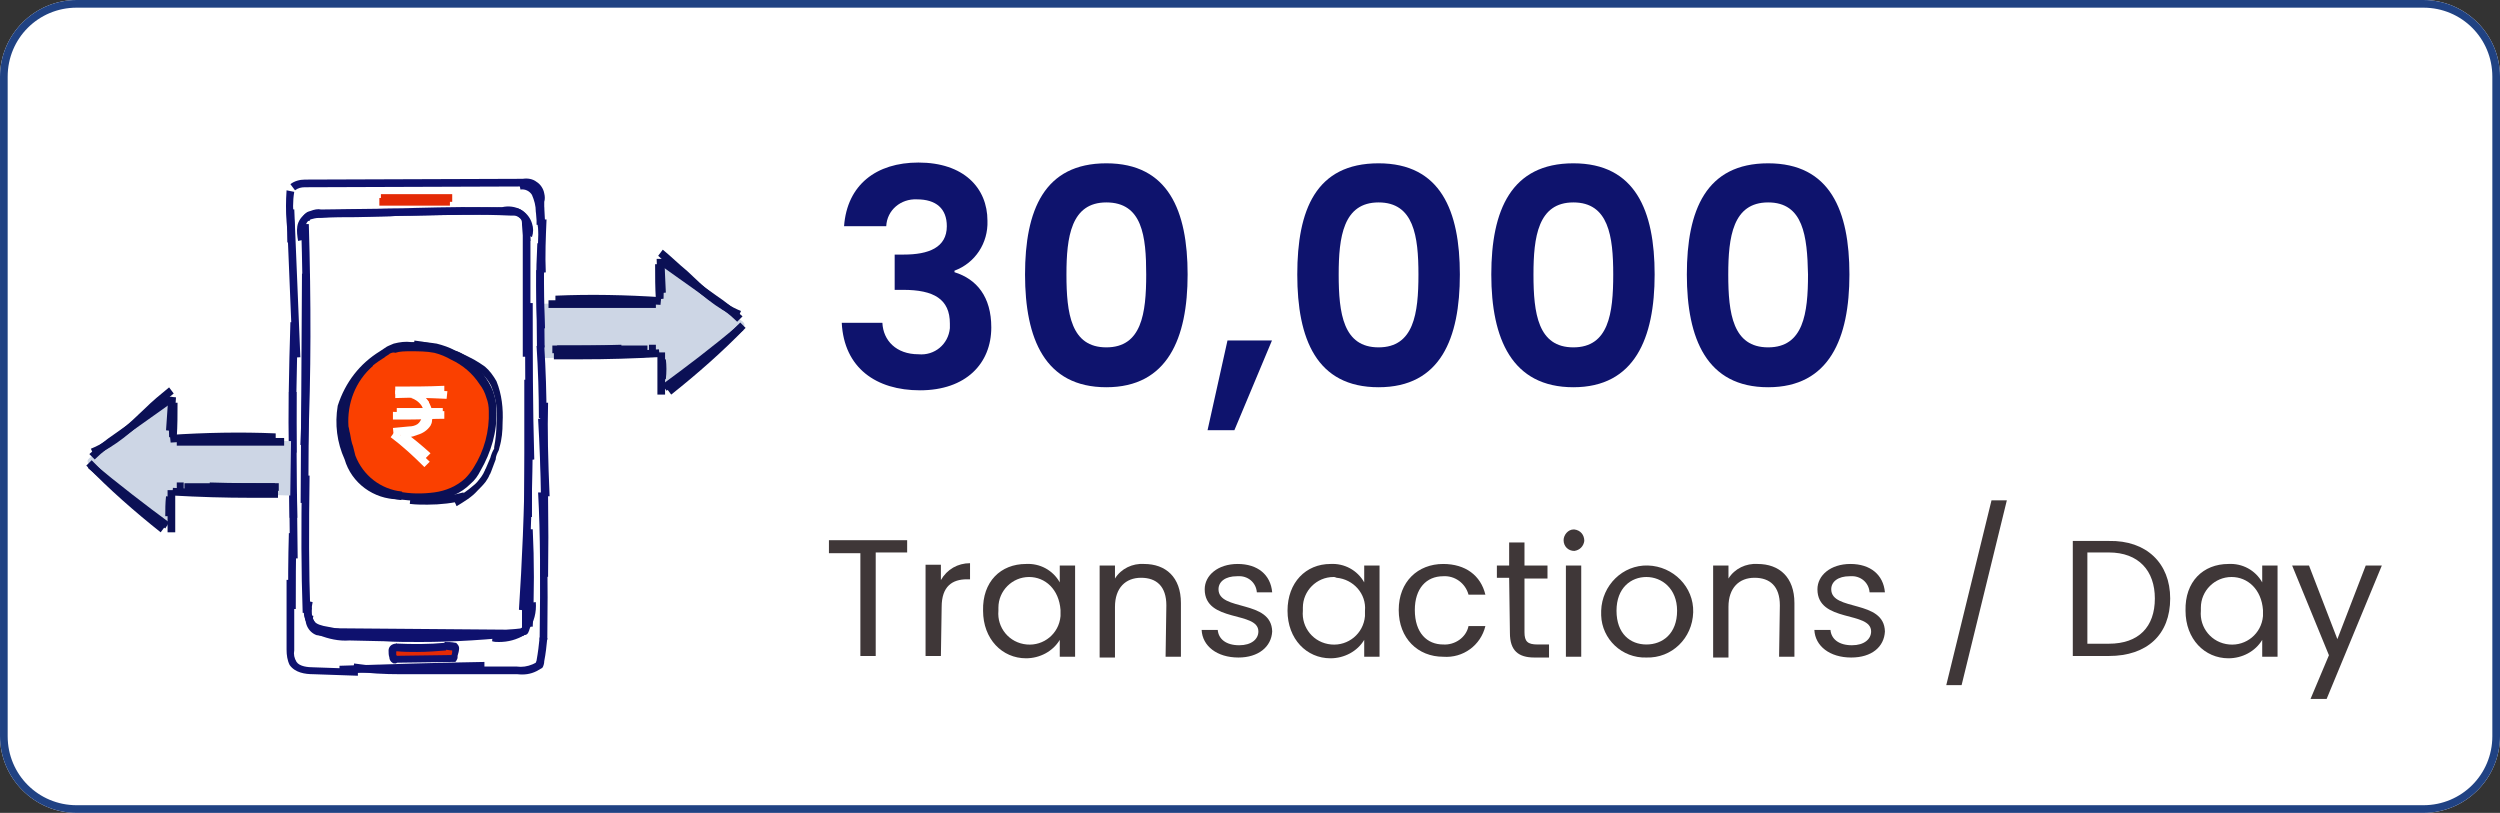
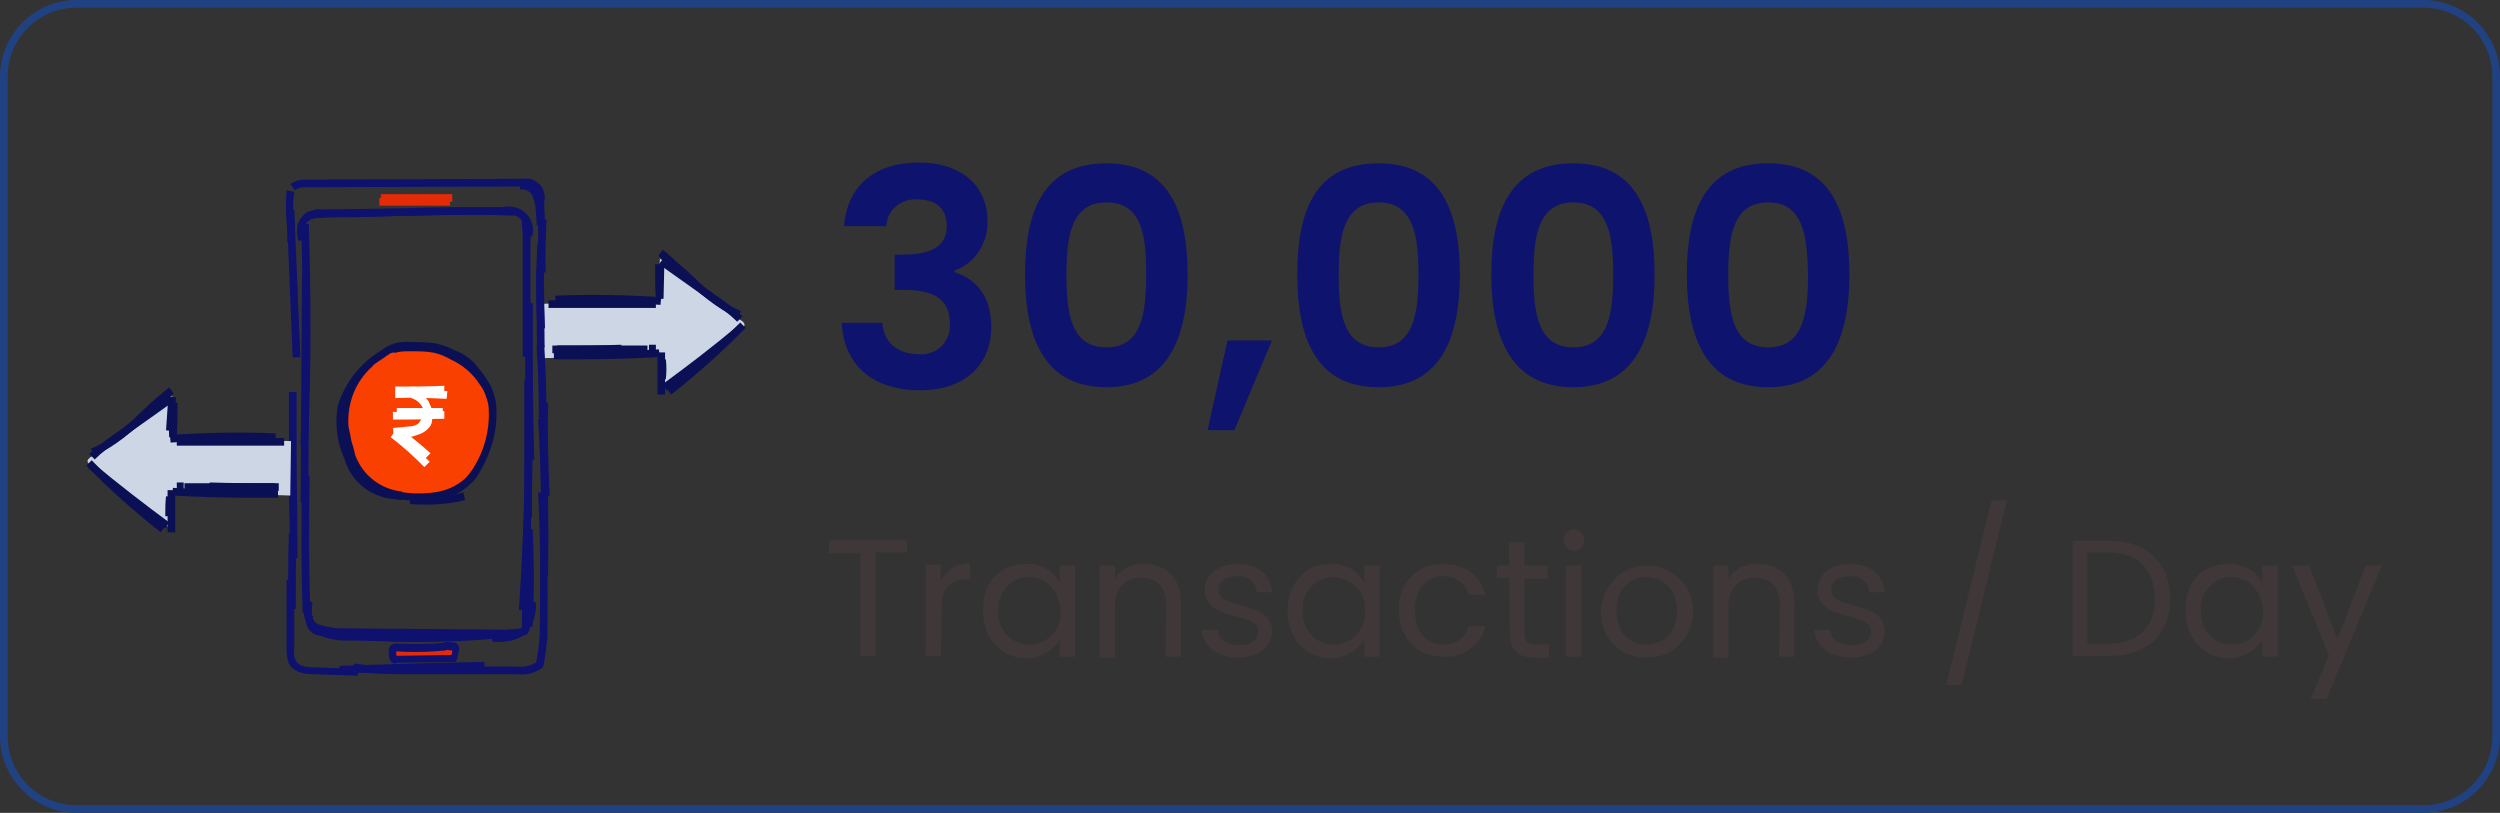
<svg xmlns="http://www.w3.org/2000/svg" version="1.1" id="Layer_1" x="0px" y="0px" viewBox="0 0 326 106" style="enable-background:new 0 0 326 106;" xml:space="preserve">
  <rect x="0" y="0" width="326" height="106" fill="#333333" stroke="none" />
  <style type="text/css">
	.st0{fill:#FFFFFF;}
	.st1{fill:#204283;}
	.st2{fill:#0E136D;}
	.st3{fill:#3F3738;}
	.st4{fill:#CDD6E5;}
	.st5{fill:#E42A06;}
	.st6{fill:#0E116E;}
	.st7{fill:#FA4000;}
	.st8{fill:#0B1055;}
</style>
  <g id="Group_1124" transform="translate(0.494 -0.188)">
    <g id="Rectangle_32841" transform="translate(-0.493 0.188)">
-       <path class="st0" d="M10,0h306c5.5,0,10,4.5,10,10v86c0,5.5-4.5,10-10,10H10c-5.5,0-10-4.5-10-10V10C0,4.5,4.5,0,10,0z" />
      <path class="st1" d="M316,106H10c-5.5,0-10-4.5-10-10V10C0,4.5,4.5,0,10,0h306c5.5,0,10,4.5,10,10v86C326,101.5,321.5,106,316,106    z M10,1c-5,0-9,4-9,9v86c0,5,4,9,9,9h306c5,0,9-4,9-9V10c0-5-4-9-9-9H10z" />
    </g>
    <g id="Group_1122" transform="translate(109.271 21.384)">
      <path id="Path_19113" class="st2" d="M10,0c5.9,0,9,3.3,9,7.6c0.1,2.9-1.6,5.5-4.3,6.5v0.2c2.9,0.9,4.8,3.2,4.8,7.2    c0,4.7-3.3,8.2-9.3,8.2c-5.7,0-9.9-2.9-10.2-8.8h5.3C5.4,23.2,7.1,25,10,25c2.1,0.2,3.9-1.3,4.1-3.4c0-0.2,0-0.4,0-0.6    c0-3.2-2.1-4.4-6.1-4.4H6.9v-4.6h1.2c3.2,0,5.6-0.9,5.6-3.7c0-2.3-1.4-3.5-3.9-3.5c-2.1-0.1-3.9,1.4-4,3.5c0,0,0,0,0,0H0.3    C0.7,2.9,4.5,0,10,0z" />
      <path id="Path_19114" class="st2" d="M34.5,0.1c8.1,0,10.6,6.2,10.6,14.5s-2.6,14.7-10.6,14.7S23.9,23,23.9,14.6    S26.4,0.1,34.5,0.1z M34.5,5.2c-4.6,0-5.2,4.5-5.2,9.4c0,5.1,0.6,9.5,5.2,9.5s5.2-4.4,5.2-9.5C39.7,9.6,39.2,5.2,34.5,5.2z" />
      <path id="Path_19115" class="st2" d="M50.3,23.2h5.8l-4.9,11.7h-3.5L50.3,23.2z" />
      <path id="Path_19116" class="st2" d="M70,0.1c8.1,0,10.6,6.2,10.6,14.5S78.1,29.3,70,29.3S59.4,23,59.4,14.6S61.8,0.1,70,0.1z     M70,5.2c-4.6,0-5.2,4.5-5.2,9.4c0,5.1,0.6,9.5,5.2,9.5s5.2-4.4,5.2-9.5C75.2,9.6,74.6,5.2,70,5.2z" />
      <path id="Path_19117" class="st2" d="M95.4,0.1c8.1,0,10.6,6.2,10.6,14.5s-2.6,14.7-10.6,14.7S84.7,23,84.7,14.6    S87.3,0.1,95.4,0.1z M95.4,5.2c-4.6,0-5.2,4.5-5.2,9.4c0,5.1,0.6,9.5,5.2,9.5s5.2-4.4,5.2-9.5C100.6,9.6,100,5.2,95.4,5.2z" />
      <path id="Path_19118" class="st2" d="M120.8,0.1c8.1,0,10.6,6.2,10.6,14.5s-2.6,14.7-10.6,14.7s-10.6-6.3-10.6-14.7    S112.7,0.1,120.8,0.1z M120.8,5.2c-4.6,0-5.2,4.5-5.2,9.4c0,5.1,0.6,9.5,5.2,9.5s5.2-4.4,5.2-9.5C125.9,9.6,125.4,5.2,120.8,5.2z" />
    </g>
    <g id="Group_1123" transform="translate(107.599 65.429)">
      <path id="Path_19119" class="st3" d="M0,5.2h10.2v1.6H6.1v13.5h-2V6.9H0L0,5.2z" />
      <path id="Path_19120" class="st3" d="M14.6,20.3h-2V8.4h2v2c0.8-1.4,2.2-2.2,3.8-2.2v2.1H18c-1.9,0-3.3,0.9-3.3,3.6L14.6,20.3z" />
      <path id="Path_19121" class="st3" d="M25.7,8.3c1.8-0.1,3.5,0.8,4.4,2.4V8.5h2v11.9h-2v-2.2c-0.9,1.5-2.6,2.4-4.4,2.4    c-3.1,0-5.6-2.5-5.6-6.2C20,10.6,22.4,8.3,25.7,8.3z M26.1,10c-2.2,0-4,1.8-4,4c0,0.1,0,0.2,0,0.4c-0.2,2.2,1.4,4.2,3.7,4.4    c2.2,0.2,4.2-1.4,4.4-3.7c0-0.3,0-0.5,0-0.8C30,11.6,28.2,10,26.1,10L26.1,10z" />
      <path id="Path_19122" class="st3" d="M44,13.7c0-2.5-1.3-3.6-3.3-3.6c-2,0-3.4,1.3-3.4,3.8v6.6h-2v-12h2v1.7    c0.8-1.3,2.3-2,3.8-1.9c2.8,0,4.8,1.7,4.8,5.1v7h-2L44,13.7L44,13.7z" />
      <path id="Path_19123" class="st3" d="M53.4,20.5c-2.8,0-4.7-1.5-4.8-3.6h2.1c0.1,1.2,1.1,2,2.8,2c1.6,0,2.5-0.8,2.5-1.8    c0-2.7-7-1.1-7-5.5c0-1.8,1.7-3.3,4.3-3.3s4.3,1.4,4.5,3.7h-2c-0.1-1.3-1.2-2.2-2.5-2.1c0,0-0.1,0-0.1,0c-1.5,0-2.4,0.7-2.4,1.7    c0,2.9,6.9,1.3,7,5.5C57.7,19.1,56,20.5,53.4,20.5z" />
      <path id="Path_19124" class="st3" d="M65.4,8.3c1.8-0.1,3.5,0.8,4.4,2.4V8.5h2v11.9h-2v-2.2c-0.9,1.5-2.6,2.4-4.4,2.4    c-3.1,0-5.6-2.5-5.6-6.2S62.2,8.3,65.4,8.3z M65.8,10c-2.2,0-4,1.8-4,4c0,0.1,0,0.2,0,0.4c-0.2,2.2,1.4,4.2,3.7,4.4    c2.2,0.2,4.2-1.4,4.4-3.7c0-0.2,0-0.5,0-0.7c0.2-2.2-1.5-4.1-3.7-4.3C66,10,65.9,10,65.8,10L65.8,10z" />
      <path id="Path_19125" class="st3" d="M80.1,8.3c2.9,0,4.9,1.5,5.5,4h-2.2c-0.4-1.5-1.8-2.5-3.3-2.4c-2.2,0-3.7,1.6-3.7,4.4    c0,3,1.6,4.5,3.7,4.5c1.5,0.1,3-0.9,3.3-2.4h2.2c-0.6,2.5-2.9,4.2-5.5,4c-3.3,0-5.8-2.4-5.8-6.1C74.3,10.6,76.8,8.3,80.1,8.3z" />
      <path id="Path_19126" class="st3" d="M88.7,10.1h-1.6V8.5h1.6v-3h2v3h3v1.7h-3v7c0,1.2,0.4,1.6,1.7,1.6h1.5v1.7H92    c-2.1,0-3.2-0.9-3.2-3.2L88.7,10.1L88.7,10.1z" />
      <path id="Path_19127" class="st3" d="M95.8,5.2c0-0.7,0.6-1.4,1.3-1.4c0,0,0,0,0.1,0c0.8,0.1,1.3,0.7,1.3,1.5    c-0.1,0.7-0.6,1.2-1.3,1.3C96.4,6.6,95.8,6,95.8,5.2C95.8,5.3,95.8,5.2,95.8,5.2z M96.1,8.5h2v11.9h-2V8.5z" />
      <path id="Path_19128" class="st3" d="M106.6,20.5c-3.2,0.1-5.8-2.4-5.9-5.5c0-0.2,0-0.4,0-0.6c0.1-3.3,2.8-6,6.1-5.9    c3.3,0.1,6,2.8,5.9,6.1C112.6,18,109.9,20.6,106.6,20.5z M106.6,18.8c2.1,0,4-1.4,4-4.4c0-2.9-2-4.4-4-4.4s-3.9,1.4-3.9,4.4    C102.7,17.4,104.5,18.8,106.6,18.8L106.6,18.8z" />
      <path id="Path_19129" class="st3" d="M124,13.7c0-2.5-1.3-3.6-3.3-3.6c-2,0-3.4,1.3-3.4,3.8v6.6h-2v-12h2v1.7    c0.8-1.3,2.3-2,3.8-1.9c2.8,0,4.8,1.7,4.8,5.1v7h-2L124,13.7L124,13.7z" />
      <path id="Path_19130" class="st3" d="M133.3,20.5c-2.8,0-4.7-1.5-4.8-3.6h2.1c0.1,1.2,1.1,2,2.8,2c1.6,0,2.5-0.8,2.5-1.8    c0-2.7-7-1.1-7-5.5c0-1.8,1.7-3.3,4.3-3.3s4.3,1.4,4.5,3.7h-2c-0.1-1.3-1.2-2.2-2.5-2.1c0,0-0.1,0-0.1,0c-1.5,0-2.4,0.7-2.4,1.7    c0,2.9,6.9,1.3,7,5.5C137.6,19.1,136,20.5,133.3,20.5z" />
      <path id="Path_19131" class="st3" d="M151.6,0h2l-5.9,24.1h-2L151.6,0z" />
      <path id="Path_19132" class="st3" d="M174.9,12.8c0,4.7-3,7.5-8,7.5h-4.7v-15h4.7C171.8,5.2,174.9,8.2,174.9,12.8z M166.9,18.7    c3.9,0,6-2.2,6-5.9c0-3.6-2.1-6-6-6h-2.8v11.9H166.9z" />
      <path id="Path_19133" class="st3" d="M182.5,8.3c1.8-0.1,3.5,0.8,4.4,2.4V8.5h2v11.9h-2v-2.2c-0.9,1.5-2.6,2.4-4.4,2.4    c-3.1,0-5.6-2.5-5.6-6.2C176.8,10.6,179.2,8.3,182.5,8.3z M182.9,10c-2.2,0-4,1.8-4,4c0,0.1,0,0.2,0,0.4c-0.2,2.2,1.4,4.2,3.7,4.4    c2.2,0.2,4.2-1.4,4.4-3.7c0-0.3,0-0.5,0-0.8C186.8,11.6,185,10,182.9,10z" />
      <path id="Path_19134" class="st3" d="M200.4,8.5h2.1l-7.2,17.4h-2.1l2.4-5.7l-4.8-11.7h2.2l3.7,9.6L200.4,8.5z" />
    </g>
    <g id="Group_14240" transform="translate(10.757 23.505)">
      <path id="Path_37794" class="st4" d="M59.2,16.3L74.6,16l0.2-5.6l2.7,2l7.4,5.8c0,0,1.5,0.6,0.7,1.2s-10.3,8.2-10.3,8.2L75,27.6    l-0.1-4.7l-15.6,0.5L59.2,16.3z" />
      <g id="Group_14163" transform="translate(26.018)">
        <path id="Path_37795" class="st5" d="M15.2,61.1H14l-0.2,0.7l0.1,0.6l0.5,0.4l6.3-0.1h0.8l0.7-0.4l0.1-1.2l-1-0.3L17.8,61     L15.2,61.1z" />
        <g id="Group_14162">
          <path id="Path_19135" class="st6" d="M1.2,8.3l-1,0c0-0.9,0-1.8-0.1-2.7C0,4.2,0,2.9,0.1,1.5l1,0.2c-0.2,1.2-0.2,2.5,0,3.8      C1.2,6.4,1.2,7.4,1.2,8.3z" />
          <path id="Path_19136" class="st6" d="M0.6,1.5" />
          <path id="Path_19137" class="st6" d="M33.7,6h-1l0-3.2c0.1-0.2,0.1-0.5,0-0.7c-0.1-0.4-0.3-0.7-0.6-0.9C31.8,1,31.4,0.9,31,1      L2.5,1.1C2,1.1,1.6,1.2,1.2,1.5L0.6,0.7c0.5-0.4,1.2-0.6,1.9-0.6L30.9,0c0.6-0.1,1.3,0,1.8,0.4c0.5,0.3,0.9,0.9,1,1.5      c0.1,0.4,0.1,0.8,0,1.1L33.7,6z" />
          <rect id="Rectangle_221" x="0.5" y="4" transform="matrix(0.999 -4.100652e-02 4.100652e-02 0.999 -0.557 5.337003e-02)" class="st6" width="1" height="19.3" />
-           <path id="Path_19138" class="st6" d="M0.4,35.7c-0.1-5.1,0-10.6,0.2-17l1,0c-0.2,6.4-0.3,11.9-0.2,17L0.4,35.7z" />
          <path id="Path_19139" class="st6" d="M0.5,44.2c-0.1-5.5-0.1-10.8-0.1-16.4h1c0,5.6,0,10.9,0.1,16.4L0.5,44.2z" />
          <rect id="Rectangle_222" x="0.5" y="41.1" transform="matrix(1 -1.178070e-02 1.178070e-02 1 -0.534 1.458015e-02)" class="st6" width="1" height="8.4" />
          <path id="Path_19140" class="st6" d="M1.3,56.1h-1c0-3.4,0-6.6,0.1-9.9l1,0C1.3,49.5,1.3,52.7,1.3,56.1z" />
          <path id="Path_19141" class="st6" d="M9.4,64.8l-5.8-0.2c-1.1,0-2.4-0.2-3.1-1.2c-0.3-0.6-0.4-1.3-0.4-2l0-9.1h1v9.2      c-0.1,0.5,0,1,0.3,1.5c0.4,0.6,1.5,0.7,2.2,0.7l5.8,0.2L9.4,64.8z" />
          <path id="Path_19142" class="st6" d="M7,64.5l0-1c6.2-0.2,12.6-0.4,18.9-0.5l0,1C19.6,64.1,13.2,64.3,7,64.5z" />
          <path id="Path_19143" class="st6" d="M30.2,64.6H14.9c-2,0-4.1-0.1-6.1-0.4l0.1-1c2,0.3,3.9,0.4,5.9,0.4h15.3      c0.7,0.1,1.4,0,2.1-0.3l0.4-0.2c0-0.1,0.1-0.2,0.1-0.3c0.2-1.1,0.3-2,0.4-3l1,0.1c-0.1,1-0.2,2-0.4,3c0,0.3-0.1,0.6-0.2,0.8      l-0.1,0.1l-0.7,0.4C31.9,64.6,31.1,64.7,30.2,64.6z" />
          <path id="Path_19144" class="st6" d="M33,7.2l-0.4-2.9c0-0.8-0.2-1.5-0.5-2.2c-0.3-0.5-0.9-0.8-1.5-0.7l-0.2-1      c1-0.2,2.1,0.2,2.6,1.1c0.4,0.8,0.7,1.7,0.7,2.6L33.9,7L33,7.2z" />
          <path id="Path_19145" class="st6" d="M32.9,12.3c-0.1-2.3,0-4.7,0.1-7l1,0c-0.1,2.3-0.2,4.7-0.1,6.9L32.9,12.3z" />
          <path id="Path_19146" class="st6" d="M32.8,19.5c-0.2-3.7-0.2-7.4,0-11.1l1,0.1c-0.2,3.6-0.2,7.3,0,11L32.8,19.5z" />
          <rect id="Rectangle_223" x="32.7" y="11.9" transform="matrix(1 -9.721330e-03 9.721330e-03 1 -0.164 0.324)" class="st6" width="1" height="10.1" />
          <path id="Path_19147" class="st6" d="M34,31.2h-1c0-3.1-0.1-6.3-0.3-9.4l1-0.1C33.9,24.9,34,28.1,34,31.2z" />
          <path id="Path_19148" class="st6" d="M33.4,41.4c-0.2-4.7-0.3-8.6-0.2-12.2l1,0c-0.1,3.6,0,7.5,0.2,12.2L33.4,41.4z" />
          <path id="Path_19149" class="st6" d="M34.2,51.9l-1,0c0.2-6.8,0.1-13.8-0.3-20.6l1-0.1C34.2,38,34.3,45,34.2,51.9z" />
          <path id="Path_19150" class="st6" d="M34.1,60.1l-1,0c0.1-7.8,0.1-13.7-0.2-19.2l1,0C34.1,46.4,34.2,52.3,34.1,60.1z" />
          <path id="Path_19151" class="st6" d="M2.9,34.7l-1,0C2.3,25.4,2.3,16,2,5.9l1,0C3.3,16,3.3,25.4,2.9,34.7z" />
          <rect id="Rectangle_224" x="-12.4" y="26.9" transform="matrix(5.864247e-03 -1 1 5.864247e-03 -24.894 29.707)" class="st6" width="29.9" height="1" />
          <path id="Path_19152" class="st6" d="M2.2,56.6C2,51.1,2,45.5,2.1,38.7l1,0C3,45.5,3,51.1,3.2,56.6L2.2,56.6z" />
          <rect id="Rectangle_225" x="30.9" y="5.8" class="st6" width="1" height="17.4" />
          <path id="Path_19153" class="st6" d="M31.4,36.7c-0.2-6.8-0.2-13.7-0.2-20.5h1c0,6.7,0,13.7,0.2,20.4L31.4,36.7z" />
          <rect id="Rectangle_226" x="31.1" y="26.2" class="st6" width="1" height="17.9" />
          <path id="Path_19154" class="st6" d="M31.4,56.3l-1-0.1c0.4-6.1,0.7-12.6,0.8-21.1l1,0C32.1,43.6,31.8,50.2,31.4,56.3z" />
          <path id="Path_19155" class="st6" d="M32.2,58.4l-1,0c0.2-4.3,0.2-8.5,0-12.7l1,0C32.4,49.8,32.4,54,32.2,58.4z" />
          <path id="Path_19156" class="st6" d="M14.9,60.2c-3.4,0.1-6.8-0.3-10.2-1c-0.5-0.1-0.9-0.3-1.4-0.6c-1.1-1-1-2.5-0.8-3.6l1,0.2      c-0.2,1-0.3,2.1,0.4,2.7c0.3,0.2,0.6,0.3,1,0.4c4.3,0.9,8.6,1.2,13,1l0,1C16.9,60.1,15.9,60.2,14.9,60.2z" />
          <path id="Path_19157" class="st6" d="M29.9,59.7L5.3,59.5c-0.4,0.1-0.8,0.1-1.3,0c-1.1-0.4-1.7-1.7-1.3-2.8L3.6,57      c-0.2,0.6,0.1,1.3,0.7,1.6c0.3,0.1,0.5,0,0.8,0l0.1,0h0.1l24.7,0.2c0.2,0,0.3,0,0.5,0c0.1-0.1,0.2-0.2,0.3-0.3      c0.6-0.9,0.9-2.1,0.8-3.2l1-0.1c0.1,1.3-0.2,2.6-1,3.7c-0.2,0.3-0.4,0.5-0.7,0.7C30.5,59.7,30.2,59.7,29.9,59.7z" />
          <path id="Path_19158" class="st6" d="M17.5,60.4c-1.6,0-3.2,0-4.7-0.1l-4.5-0.1c-1.4,0.1-2.7-0.2-4-0.7      c-1.4-0.7-2.2-2.3-1.9-3.8l1,0.2c-0.2,1.1,0.3,2.2,1.3,2.7c1.1,0.5,2.4,0.7,3.6,0.6l4.6,0.1c6,0.3,12,0,18-0.7l0.1,1      C26.5,60.1,22,60.4,17.5,60.4z" />
          <path id="Path_19159" class="st6" d="M27.8,60.4c-0.3,0-0.6,0-0.9-0.1l0.1-1c1.3,0.2,2.6-0.1,3.7-0.6l0.1-0.1l0,0c0,0,0,0,0-0.1      V55h1v3.5c0,0.3-0.1,0.5-0.2,0.7c-0.1,0.2-0.3,0.3-0.5,0.3C30.1,60.1,29,60.4,27.8,60.4z" />
          <path id="Path_19160" class="st6" d="M32.1,7.6l-0.9-0.4c0.1-0.4,0.1-0.8,0-1.1c-0.4-1.2-1.6-1.8-2.8-1.5l-0.1,0L4.5,5l-0.1,0      c-0.3,0-0.6,0-0.9,0.1c-0.2,0-0.4,0.2-0.4,0.4l-1-0.2c0.1-0.6,0.6-1,1.1-1.1C3.7,4,4.2,3.9,4.6,4l23.6-0.3      c1.7-0.4,3.4,0.5,3.9,2.1C32.3,6.4,32.3,7,32.1,7.6z" />
          <path id="Path_19161" class="st6" d="M31,8.1L30.8,6l0,0c0-0.3,0-0.6-0.2-0.8c-0.2-0.2-0.5-0.4-0.8-0.4h-0.4      c-4.2-0.2-8.5-0.1-12.6,0c-1.1,0-2.2,0-3.2,0.1L9.2,5C7.6,5,6.2,5,4.6,5.1l-0.3,0c-0.4,0-0.7,0.1-1.1,0.2      c-0.4,0.2-0.6,0.6-0.7,1c-0.1,0.5,0,1.1,0.1,1.6l-1,0.2C1.5,7.5,1.4,6.8,1.5,6.2c0.1-0.7,0.6-1.4,1.2-1.7l0.1-0.1      c0.5-0.1,0.9-0.2,1.4-0.2l0.3,0C6.1,4.1,7.6,4,9.2,4l4.3-0.1c1.1,0,2.2,0,3.2-0.1c4.1-0.1,8.4-0.2,12.6,0h0.5      c0.6,0,1.1,0.3,1.5,0.8c0.3,0.4,0.5,1,0.4,1.5l0.2,2L31,8.1z" />
          <path id="Path_19162" class="st6" d="M17.1,61.7c-0.9,0-1.8,0-2.7-0.1l0-1c2.1,0.1,4.3,0.1,6.4-0.1l0.1,1      C19.7,61.6,18.4,61.7,17.1,61.7z" />
          <path id="Path_19163" class="st6" d="M14.3,63.2c-0.2,0-0.3,0-0.4-0.1c-0.2-0.1-0.4-0.4-0.4-0.7c-0.1-0.3-0.1-0.6-0.1-0.9      c0-0.4,0.3-0.9,1.1-0.9v1c0,0-0.1,0-0.1,0c0,0.2,0,0.3,0,0.5l0.1,0.1h0.1l7-0.1c0.1-0.2,0.1-0.4,0.1-0.6c-0.3,0-0.7-0.1-1-0.1      v-1c0.5,0,0.9,0,1.4,0.1l0.1,0l0.1,0.1c0.2,0.2,0.3,0.4,0.3,0.6c0,0.3-0.1,0.7-0.2,1l0,0.2c0,0.2-0.1,0.3-0.2,0.5l-0.1,0.1h-0.4      l-7.2,0.1C14.4,63.2,14.3,63.2,14.3,63.2z" />
          <rect id="Rectangle_227" x="12.4" y="2" class="st5" width="9.3" height="1" />
          <rect id="Rectangle_228" x="12.2" y="2.5" class="st5" width="9.2" height="1" />
        </g>
      </g>
      <g id="Group_14165" transform="translate(32.688 21.09)">
        <path id="Path_37833" class="st7" d="M6.5,1.4L3.6,3.7L1.4,7.7l-0.9,3.9l1.4,4.5l2.9,3.1l2.8,1.2l4,0.2l2.5-0.5l3-1.9l2.4-3.7     l1-4.5l-0.2-2.8l-1.6-2.9l-2.3-1.9l-3.6-1.8H9.8L6.5,1.4z" />
        <g id="Group_14164">
          <path id="Path_19164" class="st8" d="M10.7,20.9c-0.9,0-1.8-0.1-2.7-0.2c-3.2,0-6.1-2.1-7-5.2c-1-2.2-1.3-4.6-0.9-7      C1.1,5.4,3,3,5.6,1.4C5.9,1.2,6.2,1,6.5,0.8l0.2-0.1l0,0c0.2-0.1,0.5-0.2,0.7-0.3c0.8-0.2,1.5-0.3,2.3-0.2c1.1,0,2.2,0,3.3,0.2      c0.8,0.2,1.7,0.5,2.4,0.9c0.9,0.3,1.6,0.8,2.3,1.4C18.4,3.5,19,4.2,19.5,5c0.4,0.6,0.8,1.3,1,2.1c0.2,0.6,0.3,1.3,0.3,2      c0.1,2.8-0.7,5.5-2.1,7.9c-0.3,0.6-0.7,1.2-1.3,1.7c-1.2,1.2-2.8,1.9-4.5,2.1C12.2,20.8,11.5,20.9,10.7,20.9z M5.9,2.4      C3.6,3.8,1.9,6,1.1,8.6C0.8,10.8,1.1,13,2,15c0.5,1.4,1.3,2.6,2.4,3.5c1.1,0.7,2.4,1.1,3.7,1.2c1.5,0.3,3.1,0.3,4.6,0.1      c1.5-0.2,2.9-0.8,4-1.8c0.4-0.4,0.8-0.9,1.1-1.4c1.4-2.2,2.1-4.8,2-7.4c0-0.6-0.1-1.2-0.3-1.7c-0.2-0.7-0.5-1.3-0.9-1.8      c-0.9-1.4-2.2-2.5-3.7-3.2c-0.7-0.4-1.4-0.7-2.2-0.9c-1-0.2-2.1-0.2-3.1-0.2c-0.7,0-1.4,0-2,0.2C7.4,1.5,7.1,1.6,6.9,1.7      C6.7,1.9,6.4,2,6.2,2.2C6.1,2.3,6,2.3,5.9,2.4L5.9,2.4z" />
          <path id="Path_19165" class="st8" d="M8.4,20.8c-3.2-0.3-5.8-2.4-6.9-5.4l-0.3-1.2C1,13.6,0.8,13,0.8,12.3      c-0.1-0.3-0.1-0.6-0.2-0.9c-0.3-3.3,1-6.6,3.5-8.8l0.6,0.7c-2.3,2-3.4,4.9-3.2,7.9c0.1,0.3,0.1,0.6,0.2,0.9      c0.1,0.6,0.2,1.2,0.4,1.7l0.3,1.2c1,2.6,3.3,4.4,6.1,4.7L8.4,20.8z" />
-           <path id="Path_19166" class="st8" d="M15.6,21.6l-0.4-0.9c0.9-0.5,1.8-1.1,2.6-1.8c0.4-0.3,0.7-0.7,1-1.1      c0.1-0.2,0.3-0.4,0.4-0.7c0.1-0.1,0.1-0.3,0.2-0.4l0.6-1.4c0.1-0.4,0.3-0.9,0.5-1.2l0-0.2c0.2-1,0.3-2.1,0.3-3.1      c0.2-1.7-0.1-3.4-0.7-4.9c-0.3-0.6-0.7-1.1-1.2-1.6c-0.4-0.3-0.8-0.6-1.3-0.8C15.2,2.1,12.7,1.3,10,1l0.1-1      c2.8,0.3,5.4,1.2,7.8,2.5c0.5,0.3,1,0.6,1.4,0.9c0.6,0.5,1.1,1.2,1.5,1.9c0.7,1.7,0.9,3.6,0.8,5.4c0,1.1-0.1,2.2-0.4,3.2      l-0.1,0.4c-0.2,0.4-0.4,0.8-0.4,1.2l-0.6,1.6c-0.1,0.2-0.1,0.3-0.2,0.4c-0.1,0.3-0.3,0.6-0.5,0.9c-0.3,0.4-0.7,0.8-1.1,1.2      C17.6,20.4,16.6,21,15.6,21.6z" />
          <path id="Path_19167" class="st8" d="M11.8,21.4c-0.8,0-1.5,0-2.3-0.1l0.1-1c2.3,0.3,4.7,0.1,6.9-0.5l0.2,1      C15.2,21.2,13.5,21.4,11.8,21.4z" />
          <path id="Path_19168" class="st0" d="M14.3,7.6c-2.2-0.1-4.5-0.2-6.7-0.1l0-1c2.3-0.1,4.6,0,6.8,0.1L14.3,7.6z" />
          <path id="Path_19169" class="st0" d="M7.6,7V6c2.2,0,4.2,0,6.4-0.1l0,1C11.9,7,9.8,7,7.6,7z" />
          <path id="Path_19170" class="st0" d="M8.3,12.7v-1c0.6,0,1.2-0.1,1.8-0.3c0.5-0.1,0.8-0.4,1.1-0.8c0.1-0.1,0.1-0.2,0.1-0.3      l0-0.1c0.2-0.5,0.1-1.1-0.2-1.6c-0.3-0.5-0.8-0.9-1.4-1.1L10,6.6c0.8,0.2,1.5,0.8,2,1.5c0.4,0.7,0.6,1.5,0.4,2.3      c0,0.3-0.1,0.5-0.2,0.7c-0.4,0.6-1,1-1.7,1.2C9.8,12.6,9,12.7,8.3,12.7z" />
          <path id="Path_19171" class="st0" d="M7.4,12.4l-0.1-1l2.1-0.2c0.4,0,0.8-0.1,1.1-0.3c0.3-0.2,0.5-0.6,0.6-1      c0.2-0.5,0.2-1,0-1.5c-0.2-0.4-0.6-0.7-1-0.8l0.4-0.9C11.1,7,11.6,7.4,12,8l0,0.1c0.2,0.7,0.2,1.4,0,2.1      c-0.1,0.6-0.5,1.1-0.9,1.5c-0.5,0.3-1.1,0.5-1.7,0.5L7.4,12.4z" />
          <path id="Path_19172" class="st0" d="M11.4,16.5C10,15.1,8.6,13.8,7,12.6l0.6-0.8c1.6,1.2,3,2.6,4.5,4L11.4,16.5z" />
          <path id="Path_19173" class="st0" d="M11.5,15.4c-1-0.9-2-1.7-3.2-2.6l0,0l-0.1-0.1l0.1-0.1v-0.8h0.4l0.1,0.1      c1.2,0.9,2.3,1.8,3.4,2.8L11.5,15.4z" />
          <path id="Path_19174" class="st0" d="M9.3,10.3c-0.7,0-1.3,0-2,0l0-1c2.3,0.1,4.5,0,6.7-0.1l0,1C12.6,10.2,11,10.3,9.3,10.3z" />
          <rect id="Rectangle_229" x="7.8" y="8.8" class="st0" width="6" height="1" />
        </g>
      </g>
      <g id="Group_14166" transform="translate(60.275 9.238)">
        <rect id="Rectangle_230" x="0" y="6.6" class="st8" width="14" height="1" />
        <path id="Path_19175" class="st8" d="M14.6,7.2C10.1,6.9,5.5,6.8,0.9,7l0-1c4.6-0.2,9.2-0.1,13.8,0.2L14.6,7.2z" />
-         <path id="Path_19176" class="st8" d="M14.3,5.7l-0.2-1.6l0.1,0l-0.1-2.9l1,0l0.2,4.4L14.3,5.7z" />
        <path id="Path_19177" class="st8" d="M14,6.5c-0.1-1.5-0.1-3-0.1-4.6h1v0.1l0.2,0l-0.1,4.4L14,6.5z" />
        <path id="Path_19178" class="st8" d="M0.5,13.5v-1c3.1,0,6,0,9-0.1l0,1C6.5,13.5,3.6,13.5,0.5,13.5z" />
        <rect id="Rectangle_231" x="13.1" y="12.4" class="st8" width="0.9" height="1" />
        <rect id="Rectangle_232" x="1.1" y="12.5" class="st8" width="11.8" height="1" />
        <path id="Path_19179" class="st8" d="M4.2,14.3c-1.2,0-2.3,0-3.5,0l0-1c4.6,0.1,9.1,0,13.7-0.3l0.1,1     C11.1,14.2,7.7,14.3,4.2,14.3z" />
        <rect id="Rectangle_233" x="14.2" y="13.4" class="st8" width="1" height="5.5" />
        <path id="Path_19180" class="st8" d="M15.3,16.9l-1-0.1c0.1-0.8,0.1-1.6,0-2.4l1-0.1C15.4,15.1,15.4,16,15.3,16.9z" />
        <path id="Path_19181" class="st8" d="M24.7,8.9c-2.8-1.2-5.1-3.3-7.3-5.3c-1-0.9-2.1-1.9-3.1-2.8L14.9,0C16,0.9,17,1.9,18.1,2.8     c2.2,2.1,4.3,4.1,7,5.2L24.7,8.9z" />
        <path id="Path_19182" class="st8" d="M24.6,9.4c-1-1-2.1-1.8-3.3-2.6l-6.9-4.9L15,1.1L21.9,6c1.2,0.8,2.3,1.7,3.4,2.7L24.6,9.4z" />
        <path id="Path_19183" class="st8" d="M16,18.9l-0.6-0.8c3.4-2.7,6.6-5.5,9.6-8.6l0.7,0.7C22.7,13.3,19.4,16.2,16,18.9z" />
        <path id="Path_19184" class="st8" d="M15.4,18.4l-0.6-0.8c3-2.2,6.6-4.9,10-7.8l0.6,0.7C22,13.4,18.5,16.1,15.4,18.4z" />
      </g>
      <path id="Path_37860" class="st4" d="M26.7,34.2l-15.3-0.3l-0.2-5.6l-2.7,2L1.1,36c0,0-1.5,0.6-0.7,1.2s10.3,8.2,10.3,8.2l0.2,0.1    l0.1-4.7l15.6,0.5L26.7,34.2z" />
      <g id="Group_14167" transform="translate(0 27.196)">
        <rect id="Rectangle_234" x="11.8" y="6.6" class="st8" width="14" height="1" />
        <path id="Path_19185" class="st8" d="M11,7.2l-0.1-1c4.6-0.3,9.2-0.4,13.8-0.2l0,1C20.1,6.8,15.6,6.9,11,7.2z" />
        <path id="Path_19186" class="st8" d="M11.4,5.7l-1-0.1l0.3-4.4l1,0.1l-0.2,2.9l0.2,0L11.4,5.7z" />
        <path id="Path_19187" class="st8" d="M11.8,6.5l-1,0l-0.1-4.4h0.2V2h1C11.9,3.5,11.9,5,11.8,6.5z" />
        <path id="Path_19188" class="st8" d="M25.2,13.5c-3.1,0-6,0-9.1-0.1l0-1c3,0.1,5.9,0.1,9,0.1V13.5z" />
        <rect id="Rectangle_235" x="11.8" y="12.4" class="st8" width="0.9" height="1" />
        <rect id="Rectangle_236" x="12.8" y="12.5" class="st8" width="11.8" height="1" />
        <path id="Path_19189" class="st8" d="M21.5,14.4c-3.4,0-6.8-0.1-10.3-0.3l0.1-1c4.6,0.3,9.1,0.4,13.7,0.3l0,1     C23.8,14.4,22.6,14.4,21.5,14.4z" />
        <rect id="Rectangle_237" x="10.6" y="13.4" class="st8" width="1" height="5.5" />
        <path id="Path_19190" class="st8" d="M11.3,16.8h-1c0-0.9,0-1.7,0.1-2.6l1,0.1C11.3,15.1,11.2,16,11.3,16.8z" />
        <path id="Path_19191" class="st8" d="M1,8.9L0.6,8c2.7-1.1,4.8-3.1,7-5.2c1-1,2.1-1.9,3.2-2.8l0.6,0.8c-1.1,0.9-2.1,1.8-3.1,2.8     C6.1,5.6,3.9,7.7,1,8.9z" />
        <path id="Path_19192" class="st8" d="M1.1,9.4L0.4,8.7c1.1-1,2.2-1.9,3.4-2.7l6.9-4.9l0.6,0.8L4.4,6.8C3.2,7.6,2.1,8.4,1.1,9.4z" />
        <path id="Path_19193" class="st8" d="M9.7,18.9C6.3,16.2,3,13.3,0,10.2l0.7-0.7c3,3.1,6.2,6,9.6,8.6L9.7,18.9z" />
        <path id="Path_19194" class="st8" d="M10.3,18.4c-3-2.2-6.6-4.9-10.1-7.9l0.6-0.7c3.5,2.9,7,5.6,10,7.8L10.3,18.4z" />
      </g>
    </g>
  </g>
</svg>